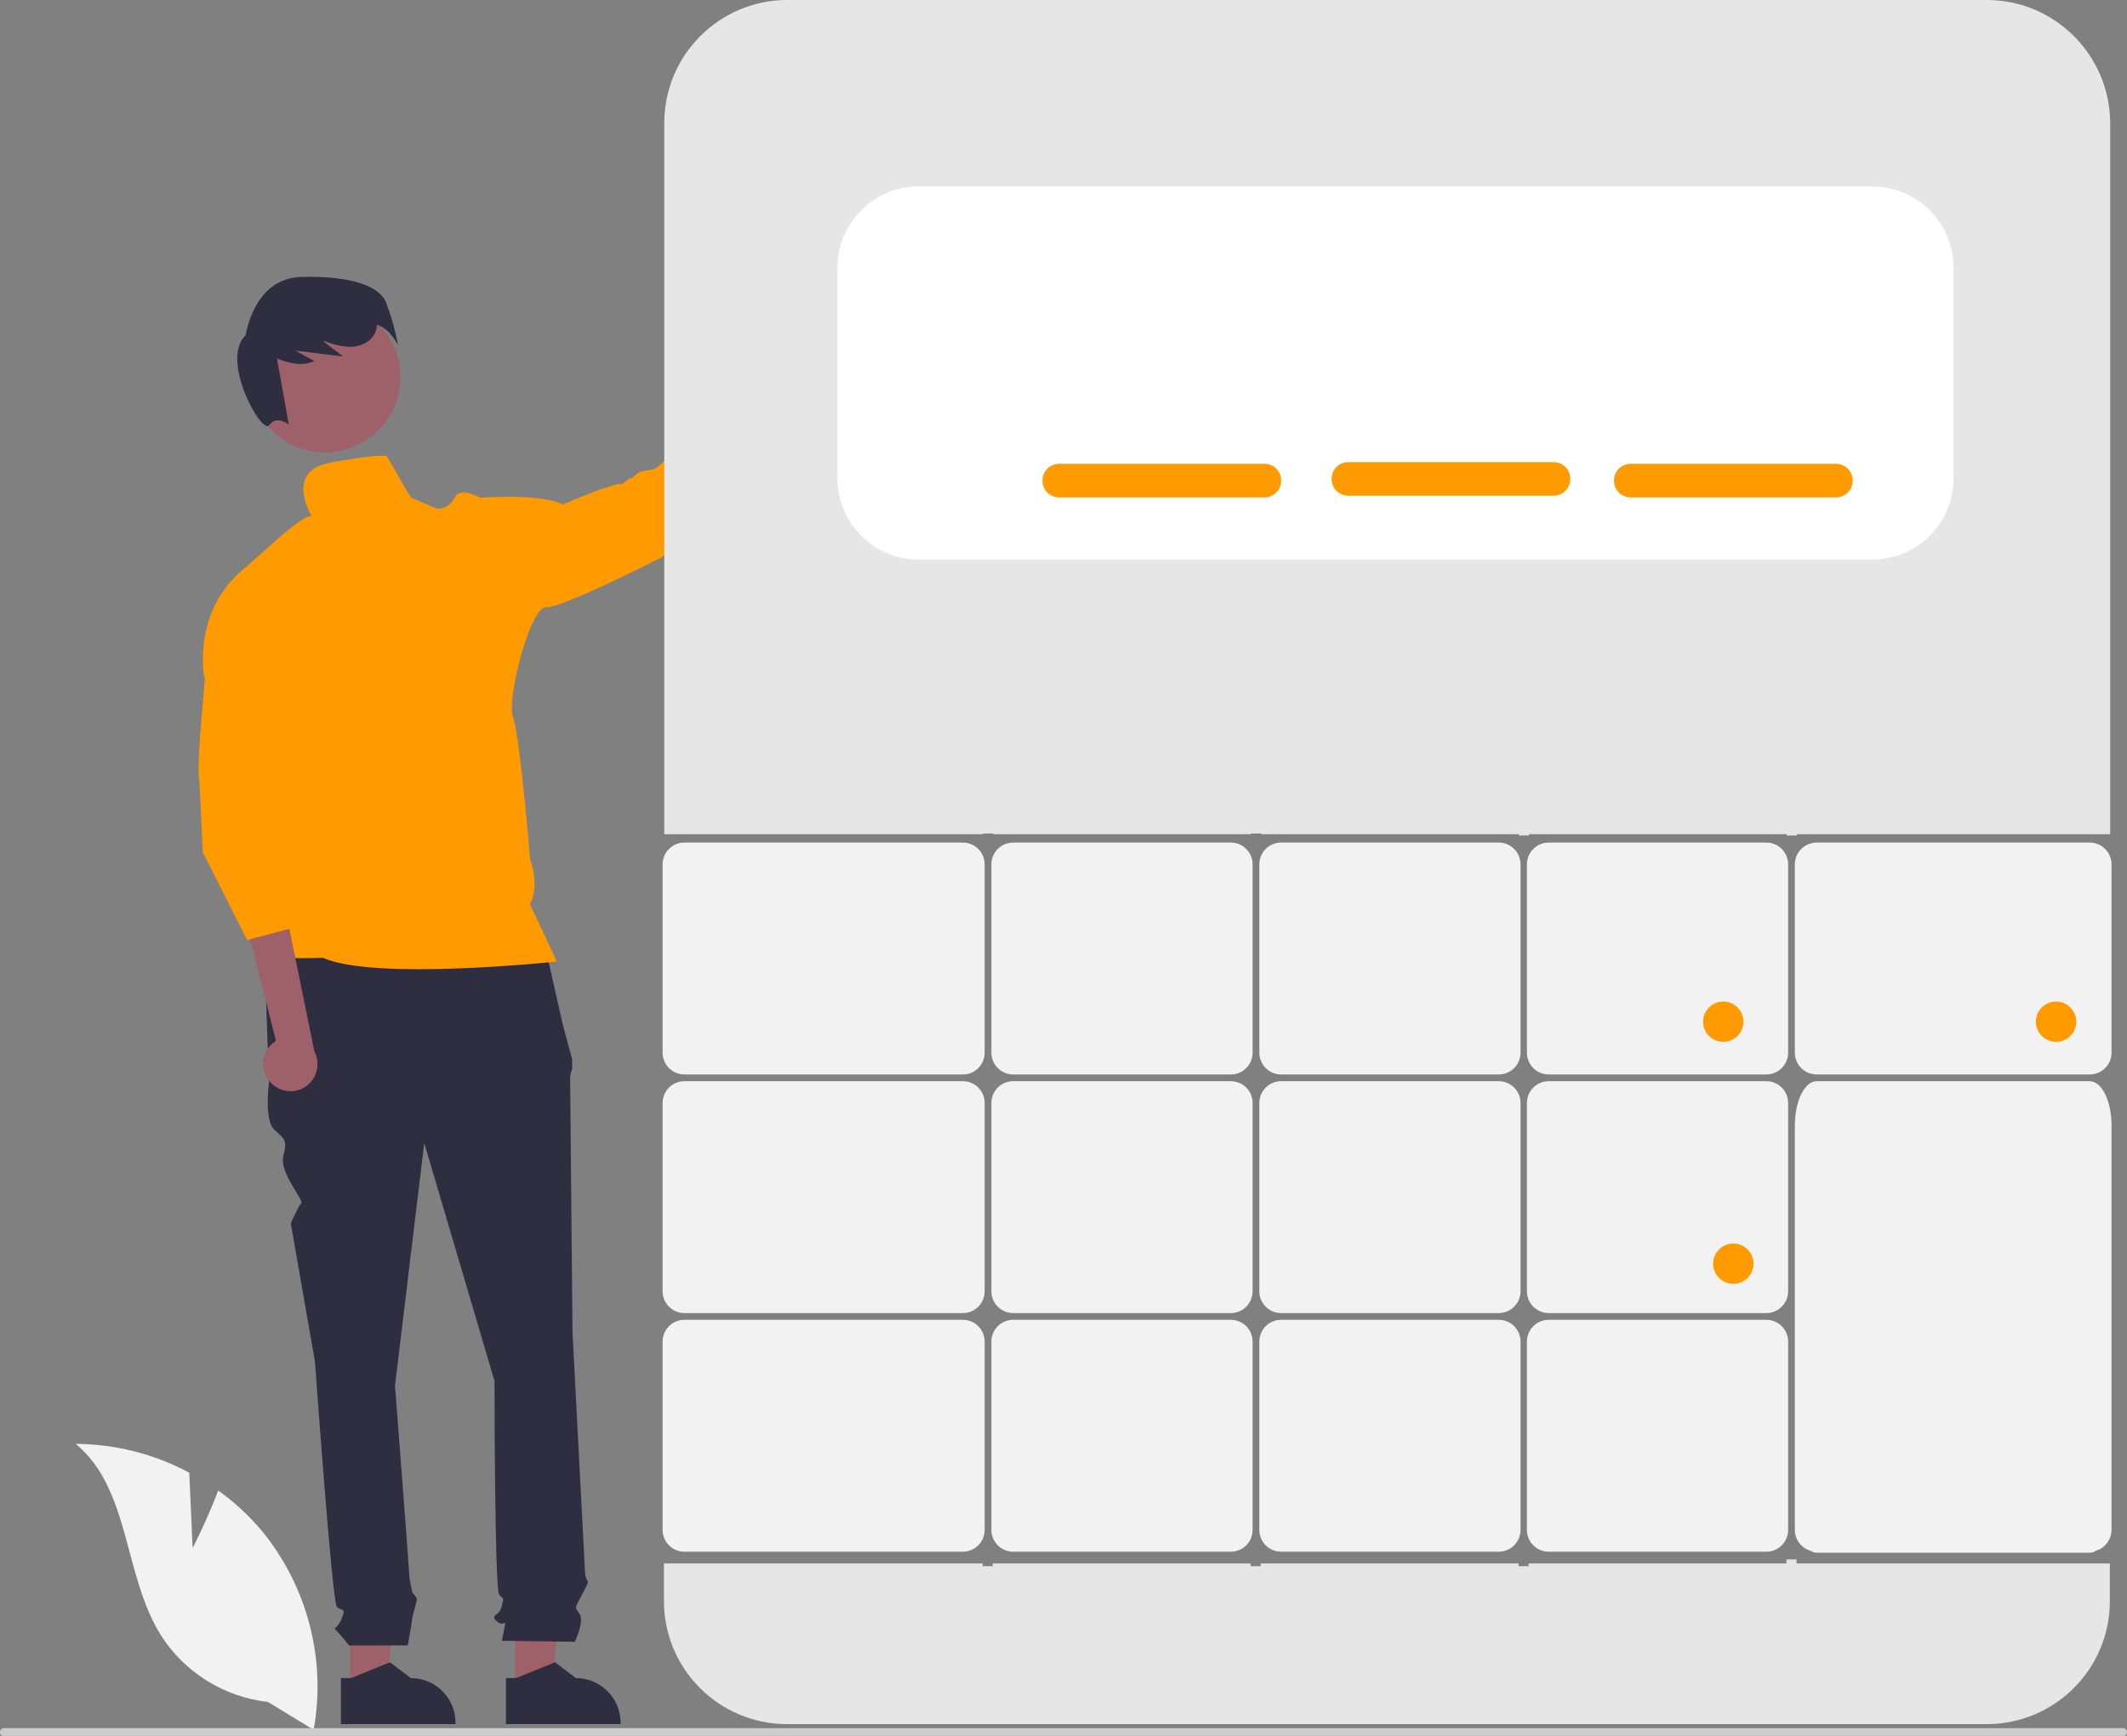
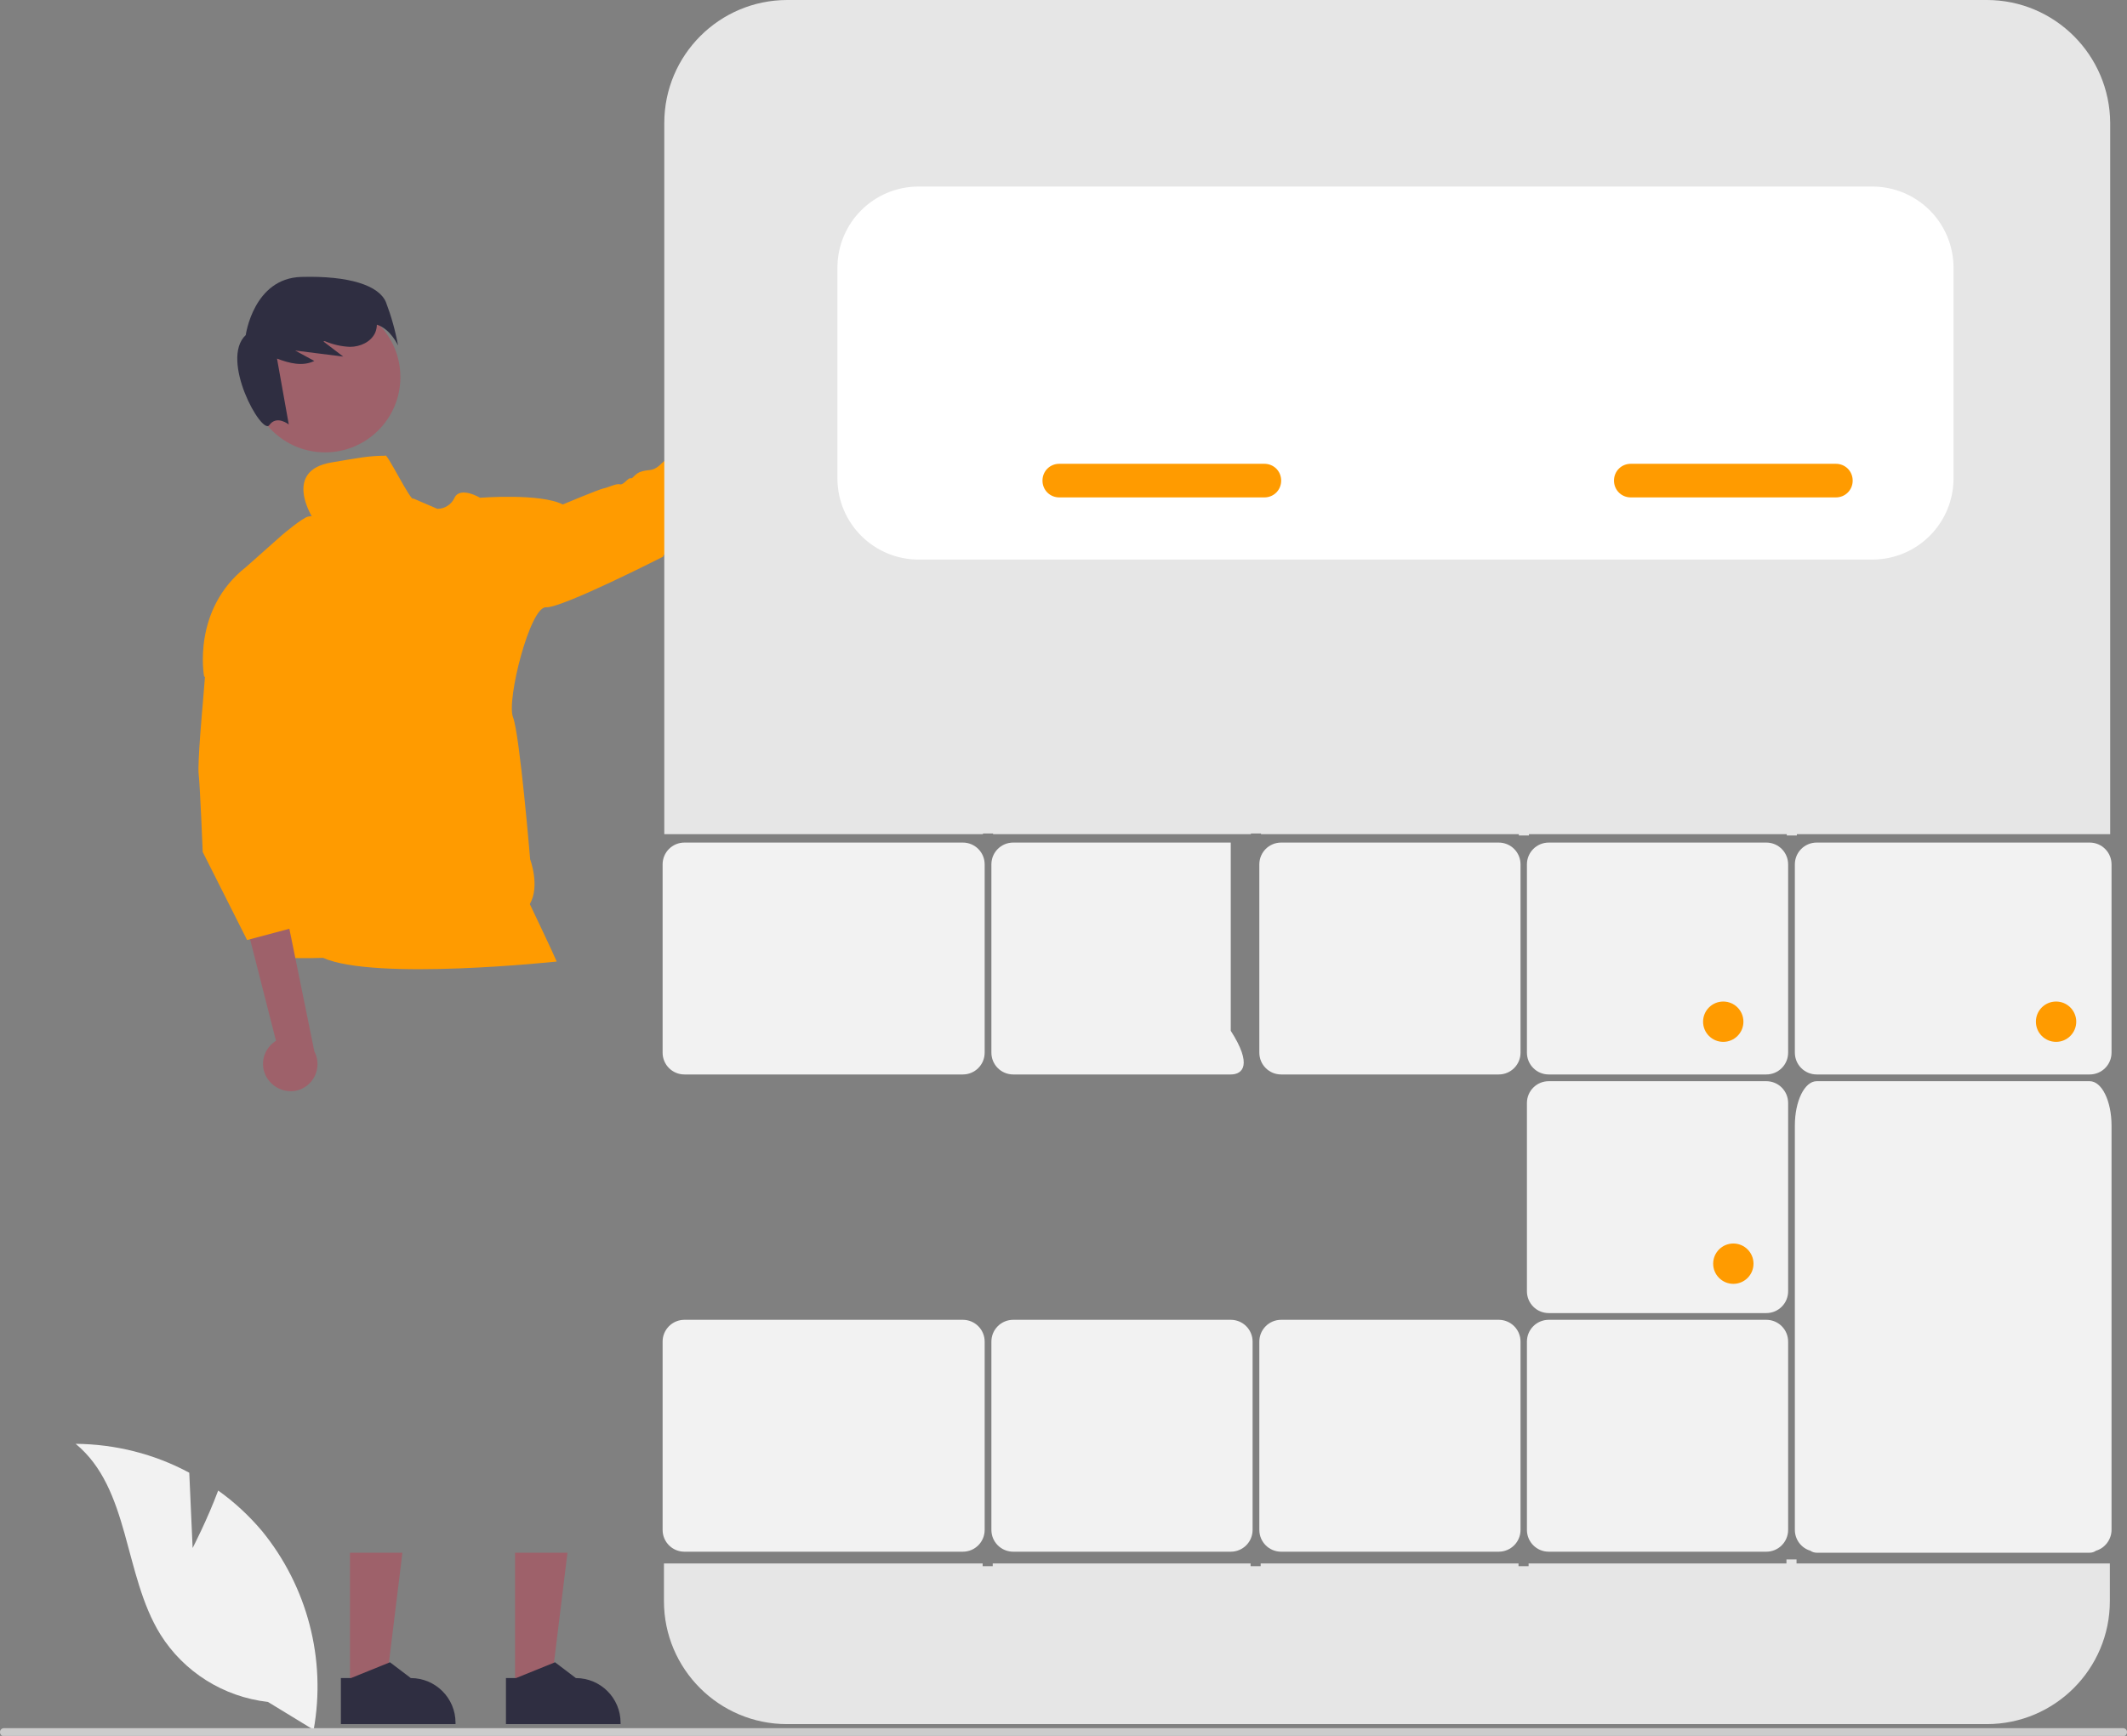
<svg xmlns="http://www.w3.org/2000/svg" version="1.1" id="Ebene_1" x="0px" y="0px" viewBox="0 0 632.7 516.5" style="enable-background:new 0 0 632.7 516.5;" xml:space="preserve">
  <rect x="0" y="0" width="632.7" height="516.5" fill="#808080" stroke="none" />
  <style type="text/css">
	.st0{fill:#9E616A;}
	.st1{fill:#2F2E41;}
	.st2{fill:#FF9B00;}
	.st3{fill:#F2F2F2;}
	.st4{fill:#E6E6E6;}
	.st5{fill:#FFFFFF;}
	.st6{fill:#CCCCCC;}
</style>
  <polygon class="st0" points="104.1,502.8 114.7,502.8 119.7,462 104.1,462 " />
  <path class="st1" d="M101.4,499.3h3l11.6-4.7l6.2,4.7l0,0c7.3,0,13.3,5.9,13.3,13.3v0.4h-34.1V499.3z" />
  <polygon class="st0" points="153.2,502.8 163.8,502.8 168.8,462 153.2,462 " />
  <path class="st1" d="M150.5,499.3h3l11.6-4.7l6.2,4.7l0,0c7.3,0,13.3,5.9,13.3,13.3v0.4h-34.1V499.3z" />
-   <path class="st1" d="M161.7,279.6l-83.1,2.2l1.4,40.4c0,0-1.4,10.8,1.4,13.7s4.3,2.9,2.9,7.9s6.2,13.3,5.3,14.2s-3.1,6-3.1,6  l7.2,41.2c0,0,5.1,71.5,6.5,72.9s2.9,0,1.4,3.6s-2.9,2.2-1.4,3.6c1.3,1.4,2.5,2.8,3.6,4.3h17.5c0,0,1.3-7.2,1.3-7.9s1.4-5.1,1.4-5.8  s-1.3-2-1.3-2c-0.4-1.5-0.7-3-0.9-4.5c0-1.4-4.3-57.1-4.3-57.1l8.7-72.2l20.9,70.8c0,0,0,62.1,1.4,63.6s1.4,0.7,0.7,3.6  s-3.6,2.2-1.4,4.3s2.9-1.4,2.2,2.2l-0.7,3.6l21.7,0.3c0,0,2.9-6.1,1.4-8.3s-1.4-1.6,0.4-5.1s2.5-4.3,1.8-5s-0.7-4.6-0.7-4.6  l-3.6-69.1c0,0-0.7-72.9-0.7-75.1c-0.1-1.1,0.2-2.2,0.6-3.2v-2.9l-2.8-10.4L161.7,279.6z" />
  <path class="st0" d="M255.7,122.1c-1.5,4.2-6.1,6.4-10.3,4.9c-0.4-0.2-0.9-0.4-1.3-0.6L208,156.6l-2-14.8l35.3-27  c2.5-3.7,7.5-4.7,11.2-2.2C255.7,114.6,257,118.6,255.7,122.1z" />
  <circle class="st0" cx="96.7" cy="112.2" r="22.4" />
  <path class="st1" d="M114.8,89.9c-2.1-5-11-7.9-25.2-7.5S73.1,99.7,73.1,99.7c-7.8,7.3,4.8,29.9,7,26.8s5.8-0.2,5.8-0.2l-3.5-19.6  c3.7,1.4,7.6,2.4,11.1,0.7l-5.7-3.1c4.8,0.6,9.5,1.2,14.3,1.8l-5.9-4.5c0.1,0,0.3-0.1,0.4-0.1c2.4,1,4.9,1.6,7.5,1.7  c3,0,6.2-1.4,7.5-4.2c0.3-0.7,0.5-1.6,0.5-2.4c4.1,1.3,6.3,6.2,6.3,6.2C117.6,98.4,116.4,94.1,114.8,89.9z" />
  <path class="st2" d="M114.6,135.6c-5,0-8.2,0.7-16,2c-14.4,2.4-5.8,16.1-5.8,16.1s0.6-0.3-1.1,0s-7.8,5.5-7.8,5.5l-10.7,9.5  c-16.2,12.7-12.5,32.5-12.5,32.5l23.6,23.7L74,272.5c0,0,4.4,7.1,2.1,10.2s20,2.3,20,2.3c15.4,6.9,69.5,1.1,69.5,1.1  c-0.8-2-8-17.1-8-17.1c3.1-5.4,0.1-13.3,0.1-13.3s-3.1-37.2-5.1-42.3s5.1-33,9.8-32.7s34.9-15.1,34.9-15.1s-0.8-1.2,9.2-5.3  c5.7-2.3,11-5.6,15.5-9.8l4.1-8.2c-2,0.8-8.6-11.8-8.6-11.8l-2.9,1.1l-1.7-0.5c0,0-13.1,3.7-15.8,6.5s-3.6,2-6,2.6s-2.7,2.3-3.5,2.1  s-2.1,2.1-3.2,1.8s-3.3,0.9-4.8,1.2s-12.2,4.8-12.2,4.8c-6.6-3.4-24.6-2-24.6-2s-5.9-3.5-7.6,0c-0.9,2-2.9,3.3-5.1,3.3l-7.2-3.1  C122.5,149.8,114.7,134,114.6,135.6z" />
  <path class="st0" d="M80.3,321.9c-3-3.3-2.7-8.4,0.7-11.4c0.4-0.3,0.7-0.6,1.1-0.8l-10.2-40l13.9,5.3l7.7,37.8c2.1,4,0.6,8.9-3.4,11  C86.9,325.5,82.8,324.7,80.3,321.9L80.3,321.9z" />
  <path class="st2" d="M61.6,193.6l-1.3,16c0,0-1.6,17.5-1.2,20.8s1.2,23.1,1.2,23.1l13.2,26.2l15-4l-0.9-12.3l0.9,11.3l2-10l-5-17  l3-6L87,221.6L61.6,193.6z" />
  <path class="st3" d="M525.4,390.7h-64.7c-3.6,0-6.5-2.9-6.5-6.5v-56c0-3.6,2.9-6.5,6.5-6.5h64.7c3.6,0,6.5,2.9,6.5,6.5v56  C531.9,387.8,529,390.7,525.4,390.7z" />
  <path class="st3" d="M525.4,319.7h-64.7c-3.6,0-6.5-2.9-6.5-6.5v-56c0-3.6,2.9-6.5,6.5-6.5h64.7c3.6,0,6.5,2.9,6.5,6.5v56  C531.9,316.8,529,319.7,525.4,319.7z" />
  <path class="st3" d="M525.4,461.7h-64.7c-3.6,0-6.5-2.9-6.5-6.5v-56c0-3.6,2.9-6.5,6.5-6.5h64.7c3.6,0,6.5,2.9,6.5,6.5v56  C531.9,458.8,529,461.7,525.4,461.7z" />
  <path class="st3" d="M445.8,461.7h-64.7c-3.6,0-6.5-2.9-6.5-6.5v-56c0-3.6,2.9-6.5,6.5-6.5h64.7c3.6,0,6.5,2.9,6.5,6.5v56  C452.3,458.8,449.4,461.7,445.8,461.7z" />
  <path class="st3" d="M621.6,319.7h-81.2c-3.6,0-6.5-2.9-6.5-6.5v-56c0-3.6,2.9-6.5,6.5-6.5h81.2c3.6,0,6.5,2.9,6.5,6.5v56  C628.1,316.8,625.2,319.7,621.6,319.7z" />
  <path class="st4" d="M292.4,248.2V248h3v0.2h76.7V248h3v0.2h76.7v0.4h3v-0.4h76.7v0.4h3v-0.4h93.2V36.6C627.6,16.4,611.2,0,591,0  l0,0H234.2c-20.2,0-36.6,16.4-36.6,36.6v211.6L292.4,248.2L292.4,248.2z" />
  <path class="st3" d="M621.6,321.7h-81.2c-3.6,0-6.5,5.9-6.5,13.2v120.3c0,2.9,1.9,5.4,4.6,6.2c0.6,0.4,1.2,0.6,1.9,0.6h81.2  c0.7,0,1.3-0.2,1.9-0.6c2.7-0.8,4.6-3.4,4.6-6.2V334.9C628.1,327.6,625.2,321.7,621.6,321.7z" />
  <path class="st3" d="M286.4,461.7h-82.8c-3.6,0-6.5-2.9-6.5-6.5v-56c0-3.6,2.9-6.5,6.5-6.5h82.8c3.6,0,6.5,2.9,6.5,6.5v56  C292.9,458.8,290,461.7,286.4,461.7z" />
-   <path class="st3" d="M286.4,390.7h-82.8c-3.6,0-6.5-2.9-6.5-6.5v-56c0-3.6,2.9-6.5,6.5-6.5h82.8c3.6,0,6.5,2.9,6.5,6.5v56  C292.9,387.8,290,390.7,286.4,390.7z" />
  <path class="st4" d="M534.4,465.2V464h-3v1.2h-76.7v0.8h-3v-0.8H375v0.8h-3v-0.8h-76.7v0.8h-3v-0.8h-94.8v11.2  c0,20.2,16.4,36.6,36.6,36.6H591c20.2,0,36.6-16.4,36.6-36.6v-11.2L534.4,465.2L534.4,465.2z" />
  <path class="st3" d="M286.4,319.7h-82.8c-3.6,0-6.5-2.9-6.5-6.5v-56c0-3.6,2.9-6.5,6.5-6.5h82.8c3.6,0,6.5,2.9,6.5,6.5v56  C292.9,316.8,290,319.7,286.4,319.7z" />
-   <path class="st3" d="M366.1,390.7h-64.7c-3.6,0-6.5-2.9-6.5-6.5v-56c0-3.6,2.9-6.5,6.5-6.5h64.7c3.6,0,6.5,2.9,6.5,6.5v56  C372.6,387.8,369.7,390.7,366.1,390.7z" />
  <path class="st3" d="M366.1,461.7h-64.7c-3.6,0-6.5-2.9-6.5-6.5v-56c0-3.6,2.9-6.5,6.5-6.5h64.7c3.6,0,6.5,2.9,6.5,6.5v56  C372.6,458.8,369.7,461.7,366.1,461.7z" />
  <path class="st3" d="M445.8,319.7h-64.7c-3.6,0-6.5-2.9-6.5-6.5v-56c0-3.6,2.9-6.5,6.5-6.5h64.7c3.6,0,6.5,2.9,6.5,6.5v56  C452.3,316.8,449.4,319.7,445.8,319.7z" />
-   <path class="st3" d="M445.8,390.7h-64.7c-3.6,0-6.5-2.9-6.5-6.5v-56c0-3.6,2.9-6.5,6.5-6.5h64.7c3.6,0,6.5,2.9,6.5,6.5v56  C452.3,387.8,449.4,390.7,445.8,390.7z" />
-   <path class="st3" d="M366.1,319.7h-64.7c-3.6,0-6.5-2.9-6.5-6.5v-56c0-3.6,2.9-6.5,6.5-6.5h64.7c3.6,0,6.5,2.9,6.5,6.5v56  C372.6,316.8,369.7,319.7,366.1,319.7z" />
+   <path class="st3" d="M366.1,319.7h-64.7c-3.6,0-6.5-2.9-6.5-6.5v-56c0-3.6,2.9-6.5,6.5-6.5h64.7v56  C372.6,316.8,369.7,319.7,366.1,319.7z" />
  <path class="st5" d="M556.9,166.5H273.3c-13.4,0-24.2-10.8-24.2-24.2V79.7c0-13.4,10.8-24.2,24.2-24.2h283.6  c13.4,0,24.2,10.8,24.2,24.2v62.6C581.1,155.7,570.3,166.5,556.9,166.5z" />
-   <path class="st2" d="M462.1,147.5h-61c-2.8,0-5-2.2-5-5s2.2-5,5-5h61c2.8,0,5,2.2,5,5S464.9,147.5,462.1,147.5z" />
  <path class="st2" d="M546.1,148h-61c-2.8,0-5-2.2-5-5s2.2-5,5-5h61c2.8,0,5,2.2,5,5S548.9,148,546.1,148z" />
  <path class="st2" d="M376.1,148h-61c-2.8,0-5-2.2-5-5s2.2-5,5-5h61c2.8,0,5,2.2,5,5S378.9,148,376.1,148z" />
  <circle class="st2" cx="512.6" cy="304" r="6" />
  <circle class="st2" cx="515.6" cy="376" r="6" />
  <circle class="st2" cx="611.6" cy="304" r="6" />
  <path class="st3" d="M57.3,460.6l-1-22.4c-10.4-5.6-22-8.5-33.8-8.6c16.2,13.3,14.2,38.9,25.2,56.7c7,11.2,18.8,18.6,32,20.1  l13.6,8.3c3.8-21-1.9-42.7-15.4-59.2c-3.8-4.5-8.2-8.6-13-12C61.7,452.1,57.3,460.6,57.3,460.6z" />
  <path class="st6" d="M0,515.4c0,0.7,0.5,1.2,1.2,1.2l0,0h630.3c0.7,0,1.2-0.5,1.2-1.2s-0.5-1.2-1.2-1.2H1.2  C0.5,514.2,0,514.7,0,515.4L0,515.4z" />
</svg>